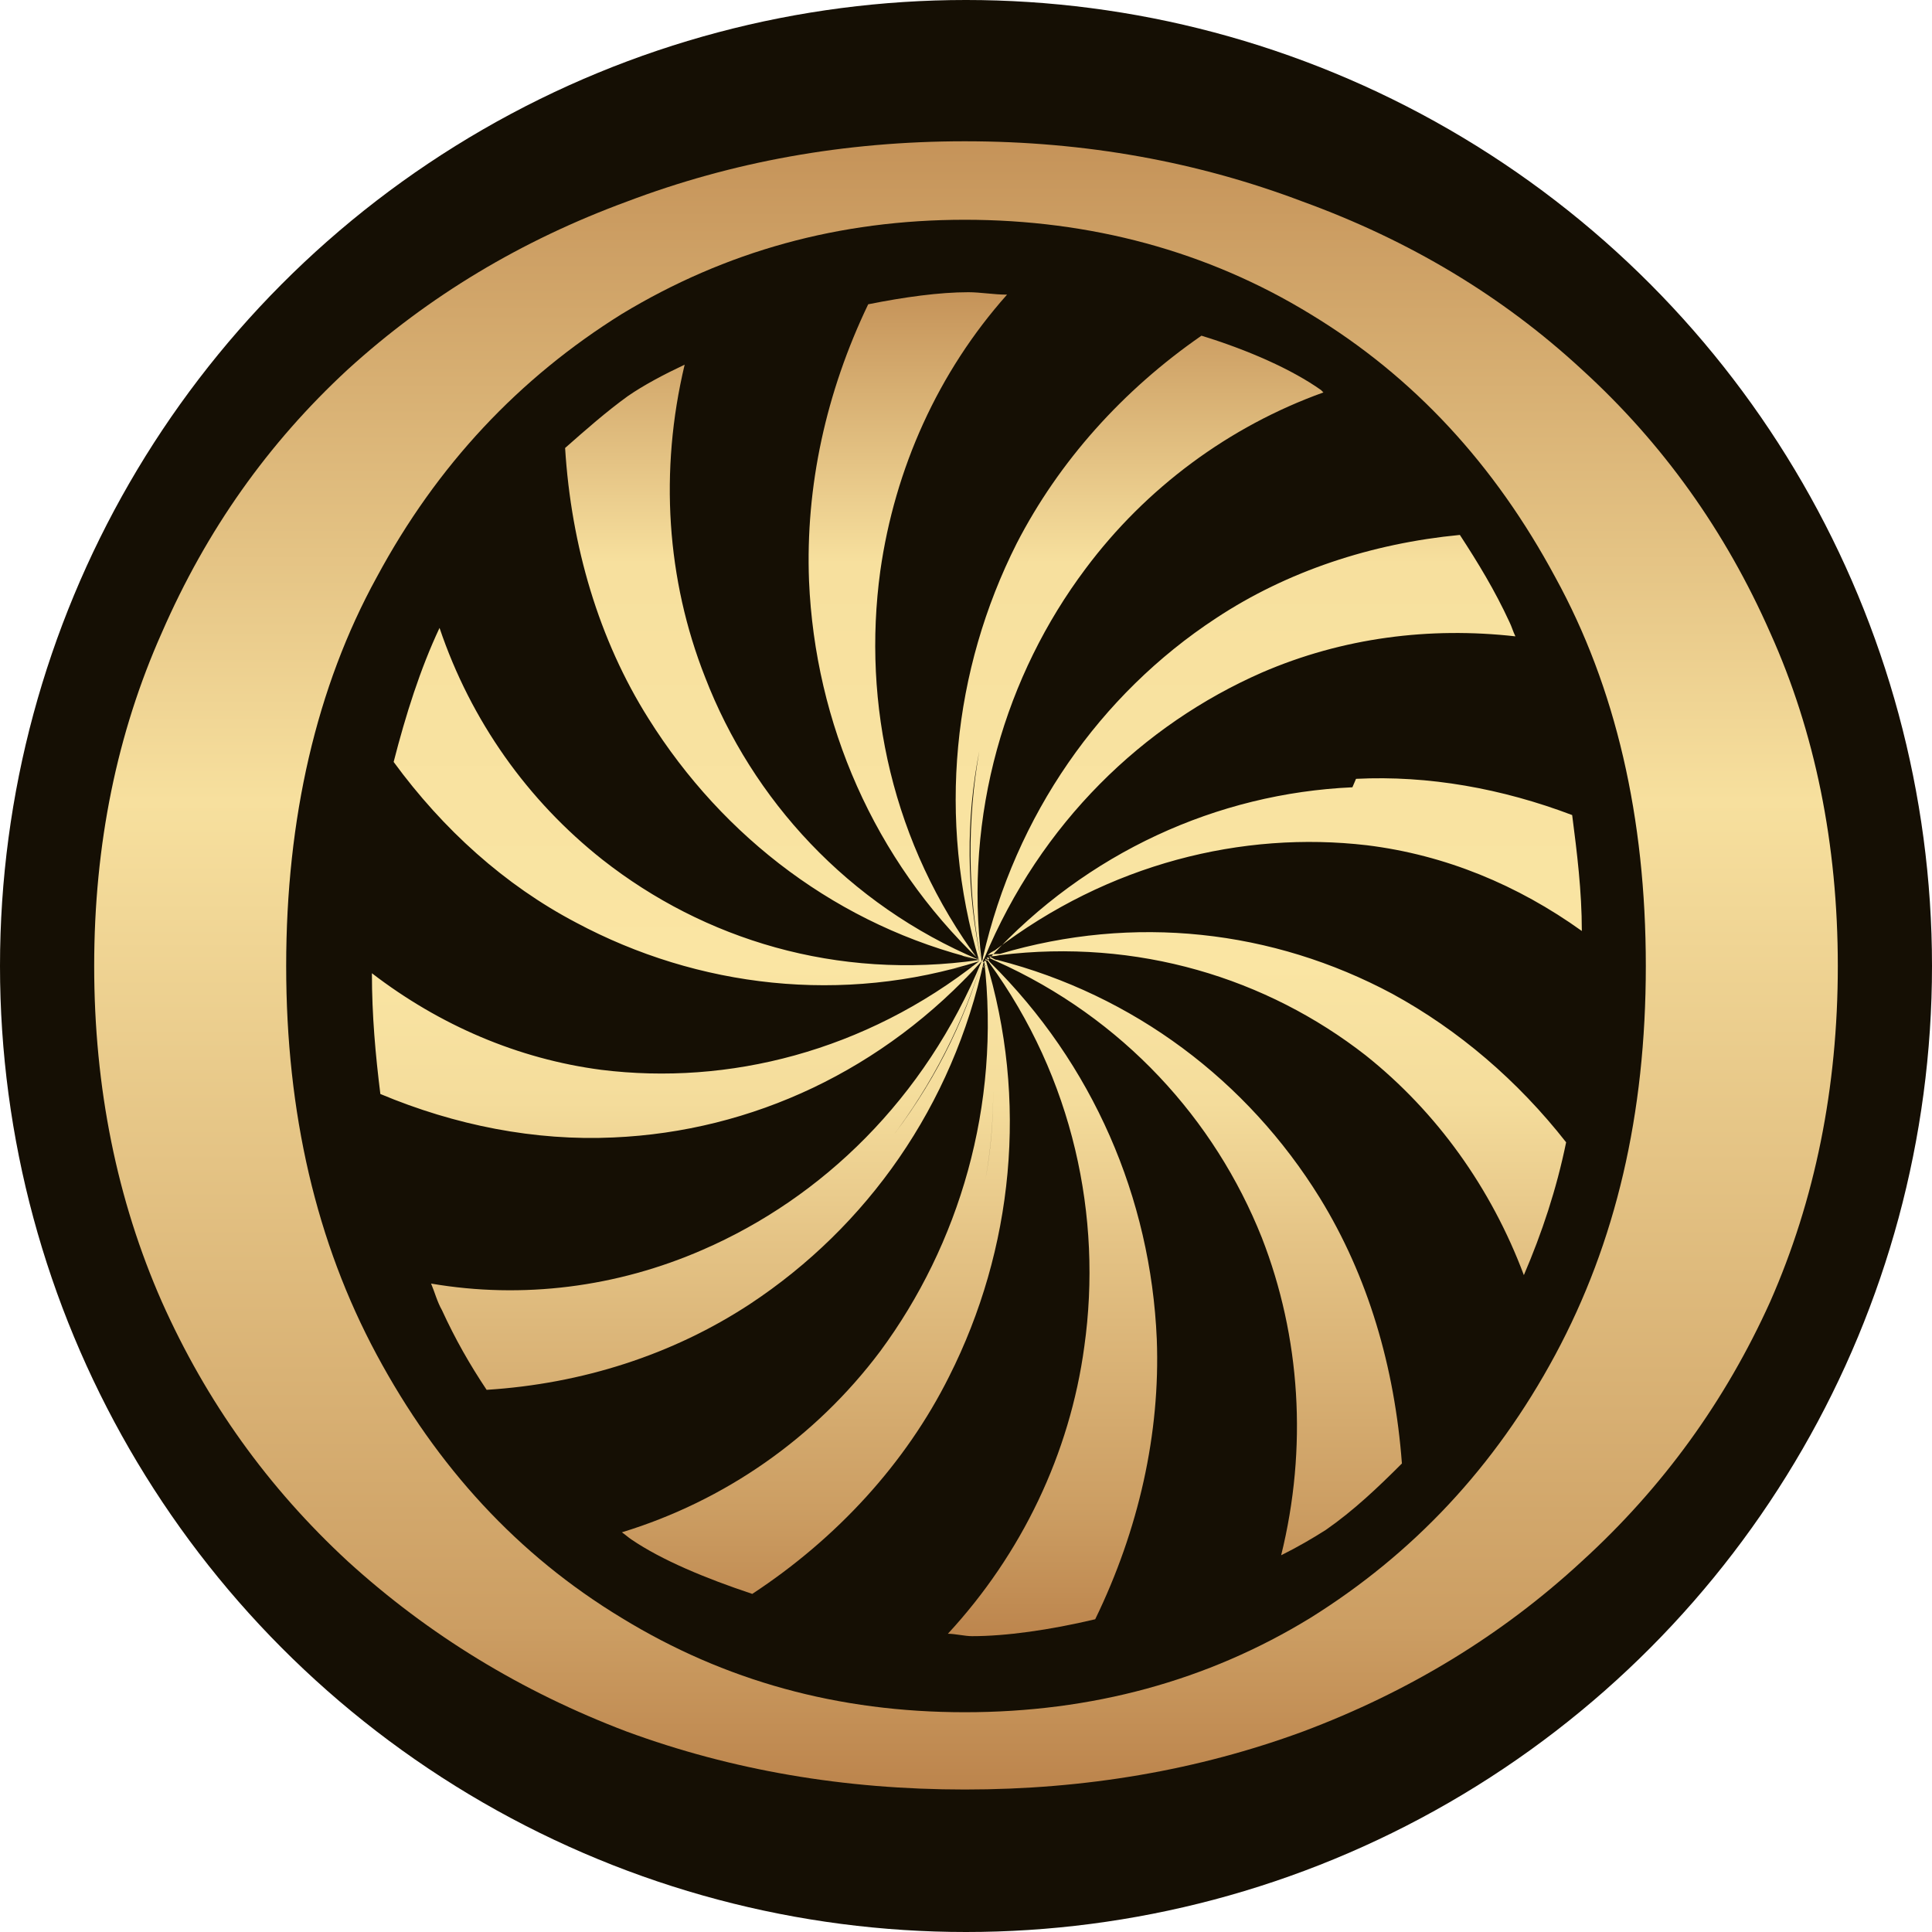
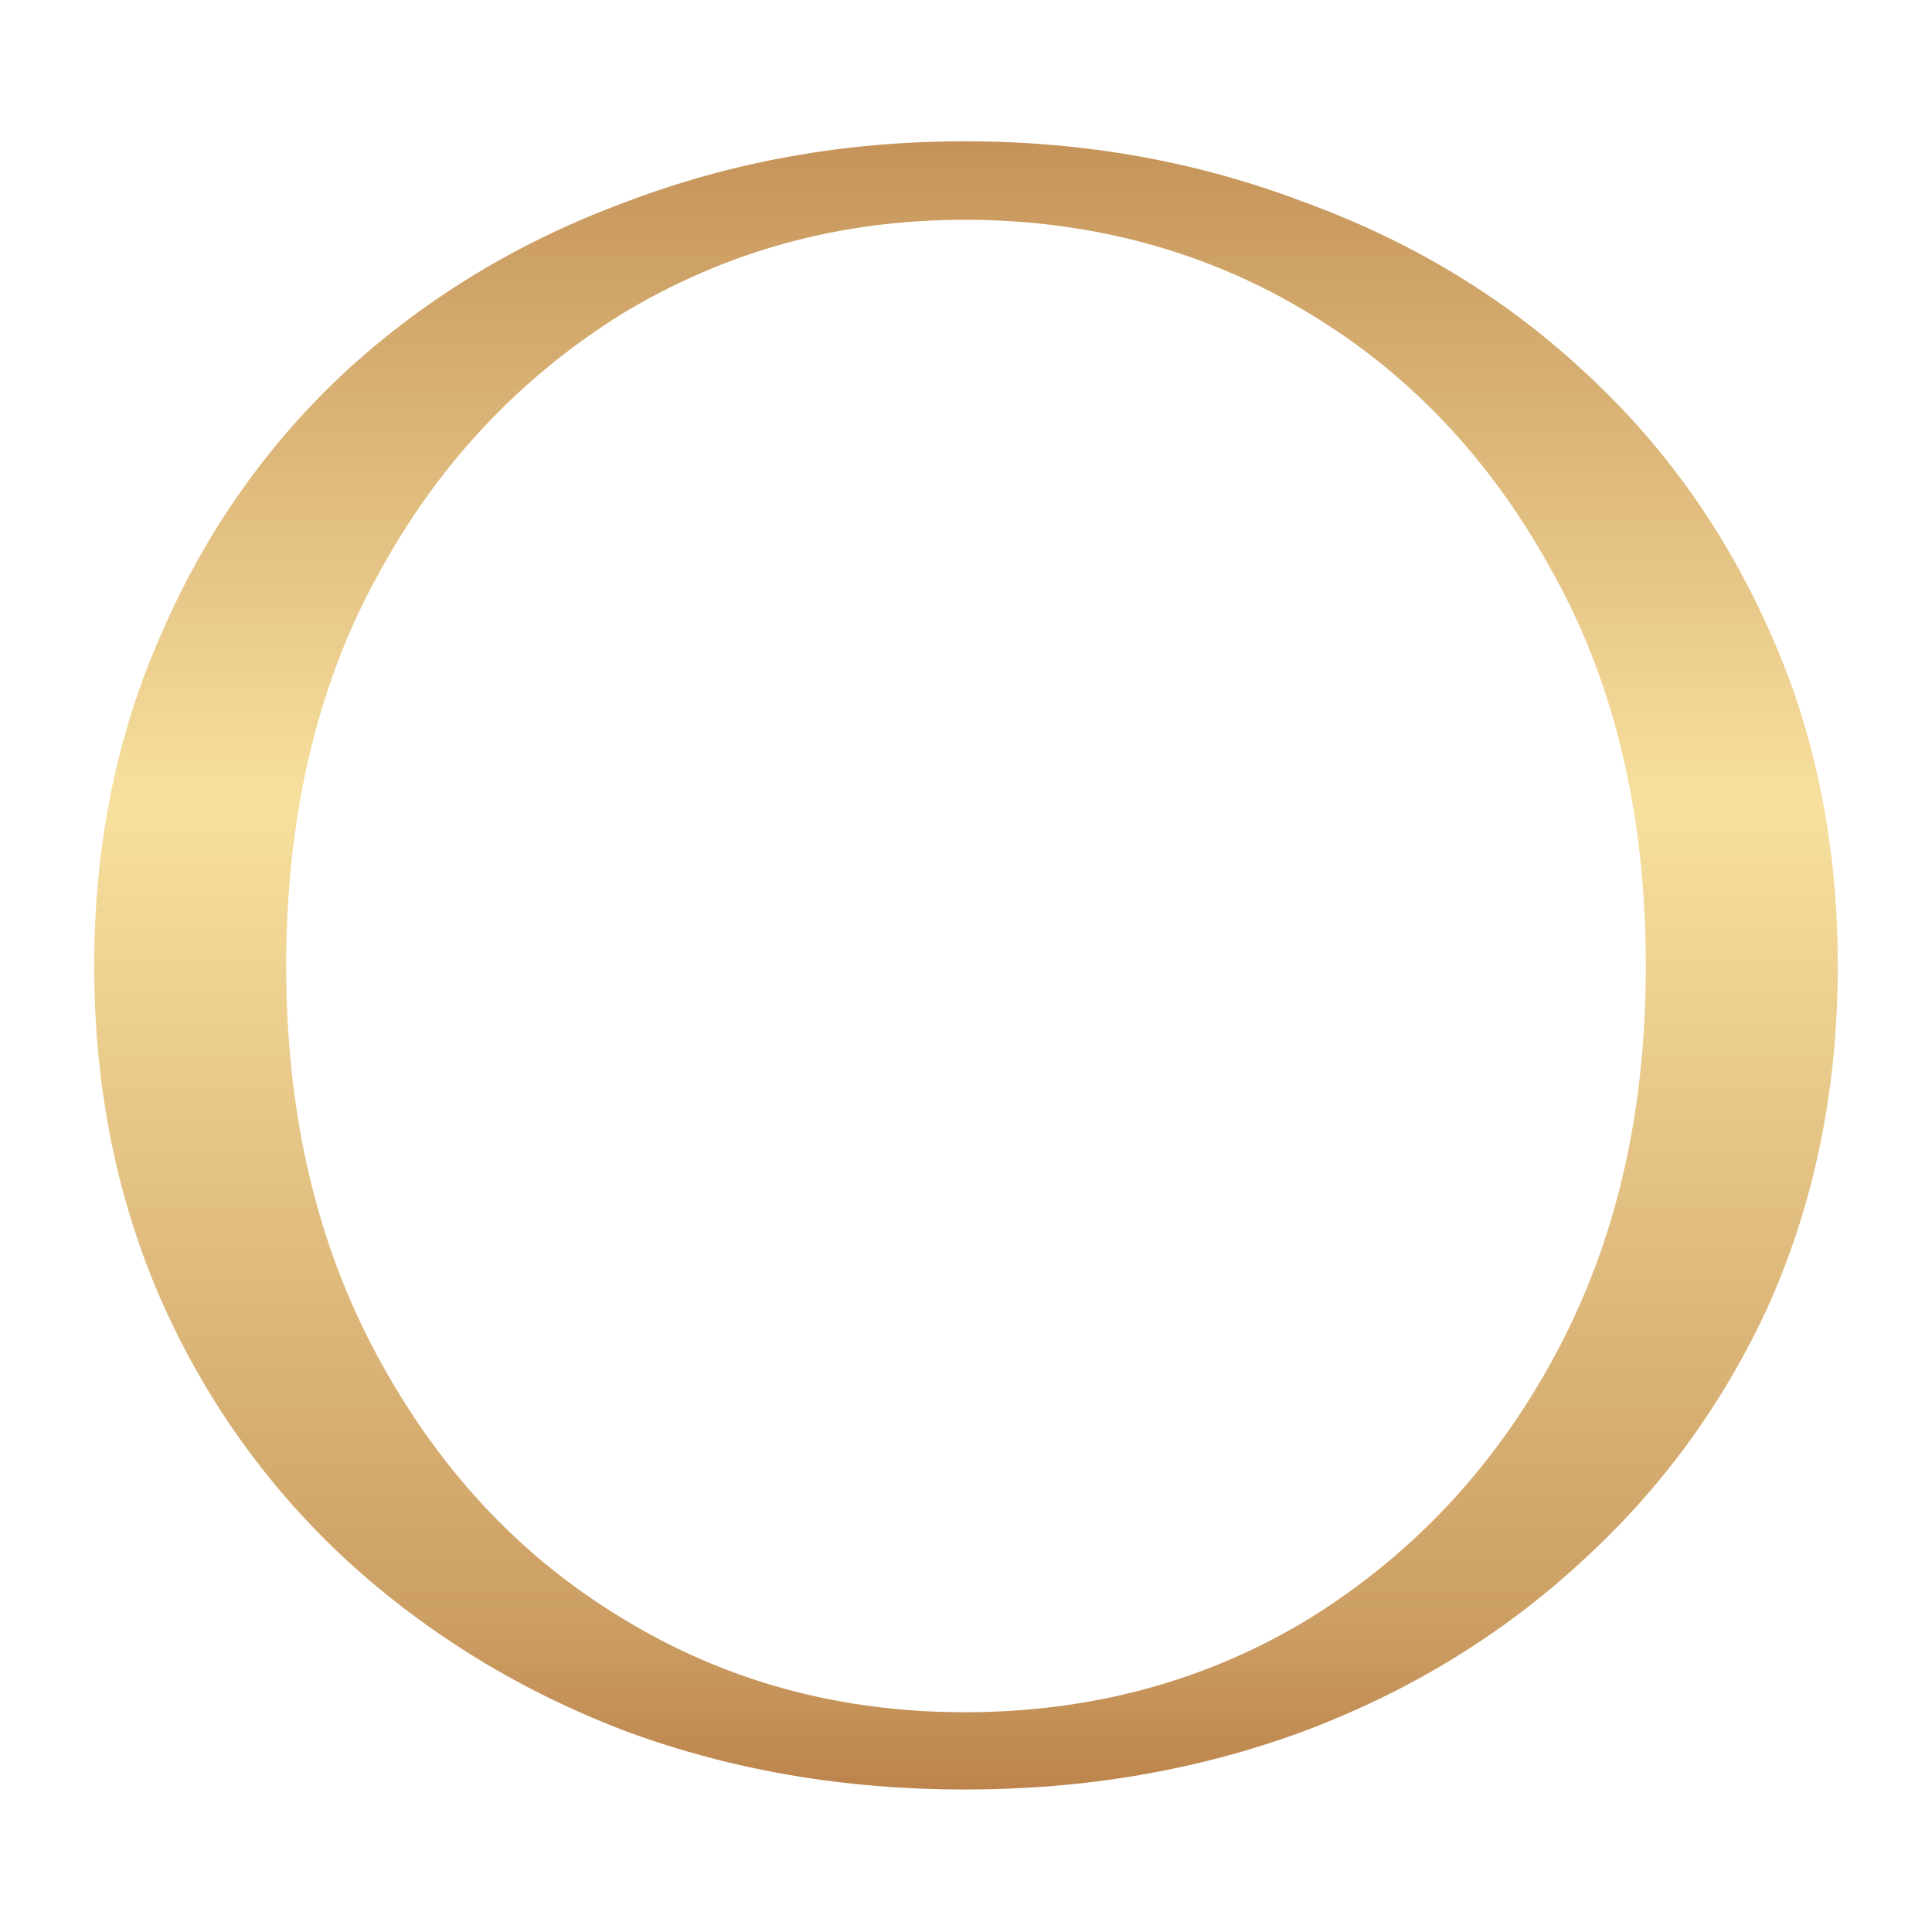
<svg xmlns="http://www.w3.org/2000/svg" viewBox="0 0 160 160">
  <defs>
    <linearGradient id="A" x1="80" y1="11.7" x2="80" y2="148.3" gradientUnits="userSpaceOnUse">
      <stop offset="0" stop-color="#c59359" />
      <stop offset=".4" stop-color="#f7e09e" />
      <stop offset=".9" stop-color="#cc9e63" />
      <stop offset="1" stop-color="#bc844c" />
    </linearGradient>
    <linearGradient id="B" x1="80.8" y1="24.3" x2="80.8" y2="136" gradientUnits="userSpaceOnUse">
      <stop offset="0" stop-color="#c59359" />
      <stop offset=".2" stop-color="#f7e09e" />
      <stop offset=".5" stop-color="#fae5a3" />
      <stop offset=".6" stop-color="#f4dc9b" />
      <stop offset=".7" stop-color="#e5c486" />
      <stop offset=".9" stop-color="#cc9e63" />
      <stop offset="1" stop-color="#bc844c" />
    </linearGradient>
  </defs>
-   <circle cx="80" cy="80" r="80" fill="#150f04" />
  <path d="M146.6 52.4c-3.7-8.4-8.9-15.7-15.6-21.8-6.6-6.1-14.3-10.7-23.1-13.9-8.7-3.3-18-5-28-5s-19.3 1.7-28 5c-8.7 3.2-16.4 7.8-23.1 13.9-6.6 6.1-11.7 13.3-15.4 21.8C9.7 60.7 7.8 69.9 7.8 80s1.9 19.4 5.6 27.8c3.7 8.3 8.8 15.4 15.4 21.5 6.7 6.1 14.4 10.8 23.1 14.1 8.7 3.2 18 4.8 28 4.8s19.3-1.6 28-4.8c8.8-3.3 16.5-8 23.1-14.1 6.7-6.1 11.9-13.3 15.6-21.5 3.7-8.4 5.6-17.7 5.6-27.8s-1.9-19.4-5.6-27.6zm-17.8 59.8c-5 9.3-11.8 16.5-20.3 21.8-8.5 5.2-18.1 7.8-28.6 7.8S60 139.2 51.5 134c-8.6-5.2-15.3-12.5-20.3-21.8s-7.5-20-7.5-32.2 2.5-23.1 7.5-32.2c5-9.3 11.8-16.5 20.3-21.8 8.6-5.2 18-7.8 28.4-7.8s20.1 2.6 28.6 7.8c8.6 5.2 15.3 12.5 20.3 21.8 5 9.1 7.5 19.9 7.5 32.2s-2.5 22.9-7.5 32.2z" fill="url(#A)" />
-   <path d="M112 65.2c-11.2.5-22 5.4-30 14.1-.2.2-.4.3-.6.4 0-.1 0-.2.1-.3 4.7-11.3 13.2-19.4 23-23.7 6.7-2.9 13.9-3.8 21-3-.2-.4-.3-.8-.5-1.2-1.2-2.6-2.6-4.9-4.1-7.2-7.3.7-14.3 3-20.2 6.9-9.6 6.3-16.6 16.3-19.3 28.1 0 0 0 .2-.1.3h0c-1.5-12.2 2-23.7 8.6-32.5 5-6.7 11.9-11.8 19.7-14.6l-.2-.2c-2.4-1.7-6-3.3-9.9-4.5C93 32.3 87.7 38.2 84.2 45c-5.3 10.5-6.6 22.8-3.1 34.6-7.2-9.7-9.7-21.3-8.2-32.3 1.2-8.5 4.8-16.5 10.5-22.9-1.1 0-2.2-.2-3.2-.2-2.4 0-5.3.4-8.3 1-3.5 7.3-5.2 15.1-4.9 22.9.5 11.8 5.4 23.1 14.1 31.4-10.9-4.6-18.8-13.3-22.7-23.4-3.2-8.1-3.8-17.1-1.7-25.9-1.7.8-3.4 1.7-4.7 2.6-1.8 1.3-3.5 2.8-5.2 4.3.5 8.1 2.8 15.9 6.9 22.4 6.2 9.9 15.8 17.2 27.4 20-11.8 1.7-22.8-1.7-31.2-8.3C43.7 66.3 39 59.7 36.4 52c-1.6 3.4-2.8 7.2-3.8 11.1 4.1 5.6 9.2 10.2 15.1 13.3 10.1 5.4 22.1 6.8 33.4 3.2-9.5 7.5-20.8 10.3-31.3 9-6.9-.9-13.4-3.7-19-8 0 3.5.3 6.8.7 10 6.2 2.6 12.8 3.9 19.3 3.6 11.5-.5 22.4-5.6 30.5-14.6-4.7 11.4-13.2 19.6-23.1 23.9-7.1 3.1-14.9 4.1-22.5 2.8.3.7.5 1.5.9 2.2 1.1 2.4 2.3 4.5 3.7 6.6 7.9-.5 15.4-2.9 21.8-7.1 9.7-6.4 16.8-16.4 19.4-28.5h0c1.4 12.1-2.1 23.6-8.6 32.4-5.4 7.2-12.9 12.4-21.4 15 .3.2.5.4.8.6 2.5 1.7 6.1 3.2 10 4.5 7-4.6 12.7-10.8 16.3-18 5.3-10.5 6.6-22.9 3-34.6h0c.1 0 .2.2.3.3 7 9.6 9.4 21.1 7.9 31.8-1.2 8.9-5.2 17.2-11.3 23.8.6 0 1.4.2 2 .2 2.8 0 6.4-.5 10.2-1.4 3.6-7.4 5.4-15.4 5.1-23.2-.5-11.7-5.3-22.8-13.8-31.2-.1-.1-.2-.3-.3-.4.3 0 .5.2.8.3 10.5 4.7 18.1 13.1 22 22.9 3.2 8.2 3.8 17.4 1.6 26.3 1.4-.7 2.6-1.4 3.7-2.1 2.3-1.6 4.3-3.5 6.3-5.5-.6-8-2.8-15.5-6.8-22-6-9.7-15.4-16.8-26.7-19.7-.3 0-.5-.3-.8-.3.3 0 .6 0 1-.1 11.4-1.4 22.1 1.9 30.3 8.3 5.9 4.7 10.4 11 13.1 18.2 1.5-3.5 2.7-7.1 3.5-11-4-5.1-8.9-9.3-14.4-12.3-9.9-5.3-21.4-6.6-32.5-3.3-.3 0-.6 0-1 .1.2-.2.4-.3.6-.4 9.4-7.2 20.5-9.9 30.8-8.7 6.5.8 12.5 3.3 17.8 7.1 0-3.3-.4-6.5-.8-9.6-5.8-2.2-11.9-3.3-17.9-3h0zm-36.3 6.4c1.6 2.9 3.4 5.6 5.7 8.2h0c-2.2-2.5-4-5.3-5.6-8.1zm5.6 8.2h0 0zm0-.1h0 0zm0 .1h0 0zm0 0h0 0zm0 .1h0 0zm0 0h0 0zm0-.1h0 0zm0 0h0 0 0zm-5.2-2.3c1.7.8 3.3 1.6 5.1 2.2h0c-1.8-.6-3.4-1.5-5.1-2.3h0zm-.5 3.1c1.8-.2 3.7-.3 5.5-.7-1.9.4-3.7.5-5.5.7zm-.8 4.3c2.3-1.5 4.4-3.1 6.4-5-2 1.9-4.3 3.6-6.5 5h0zM73 95.3c3.6-4.5 6.4-9.6 8.2-15.3h0c-1.8 5.9-4.7 11-8.3 15.4h0zm8.3-15.5h0 0zm0 0c-1.3-6-1.3-12-.2-17.6-1 5.7-1 11.7.2 17.6h0zm0 0h0zm.3 17.9c.9-4.8.8-9.8.1-14.8.7 5.1.8 10.1-.1 14.8zm-.2-18h0zm0 .1h0zm0 .1h0 0zm0 0h0 0 0zm0 0h0zm0-.1h0 0zm-.1 0h0zm0 .1h0 0zm.2.2l-.1-.1h0v.1zm.2-.1c-.1 0-.2 0-.3-.1h0s.2.1.3.1h0zm.1-.2h-.4.4zm-.4 0h0l.2-.2s-.1 0-.2.2h0z" fill="url(#B)" />
</svg>